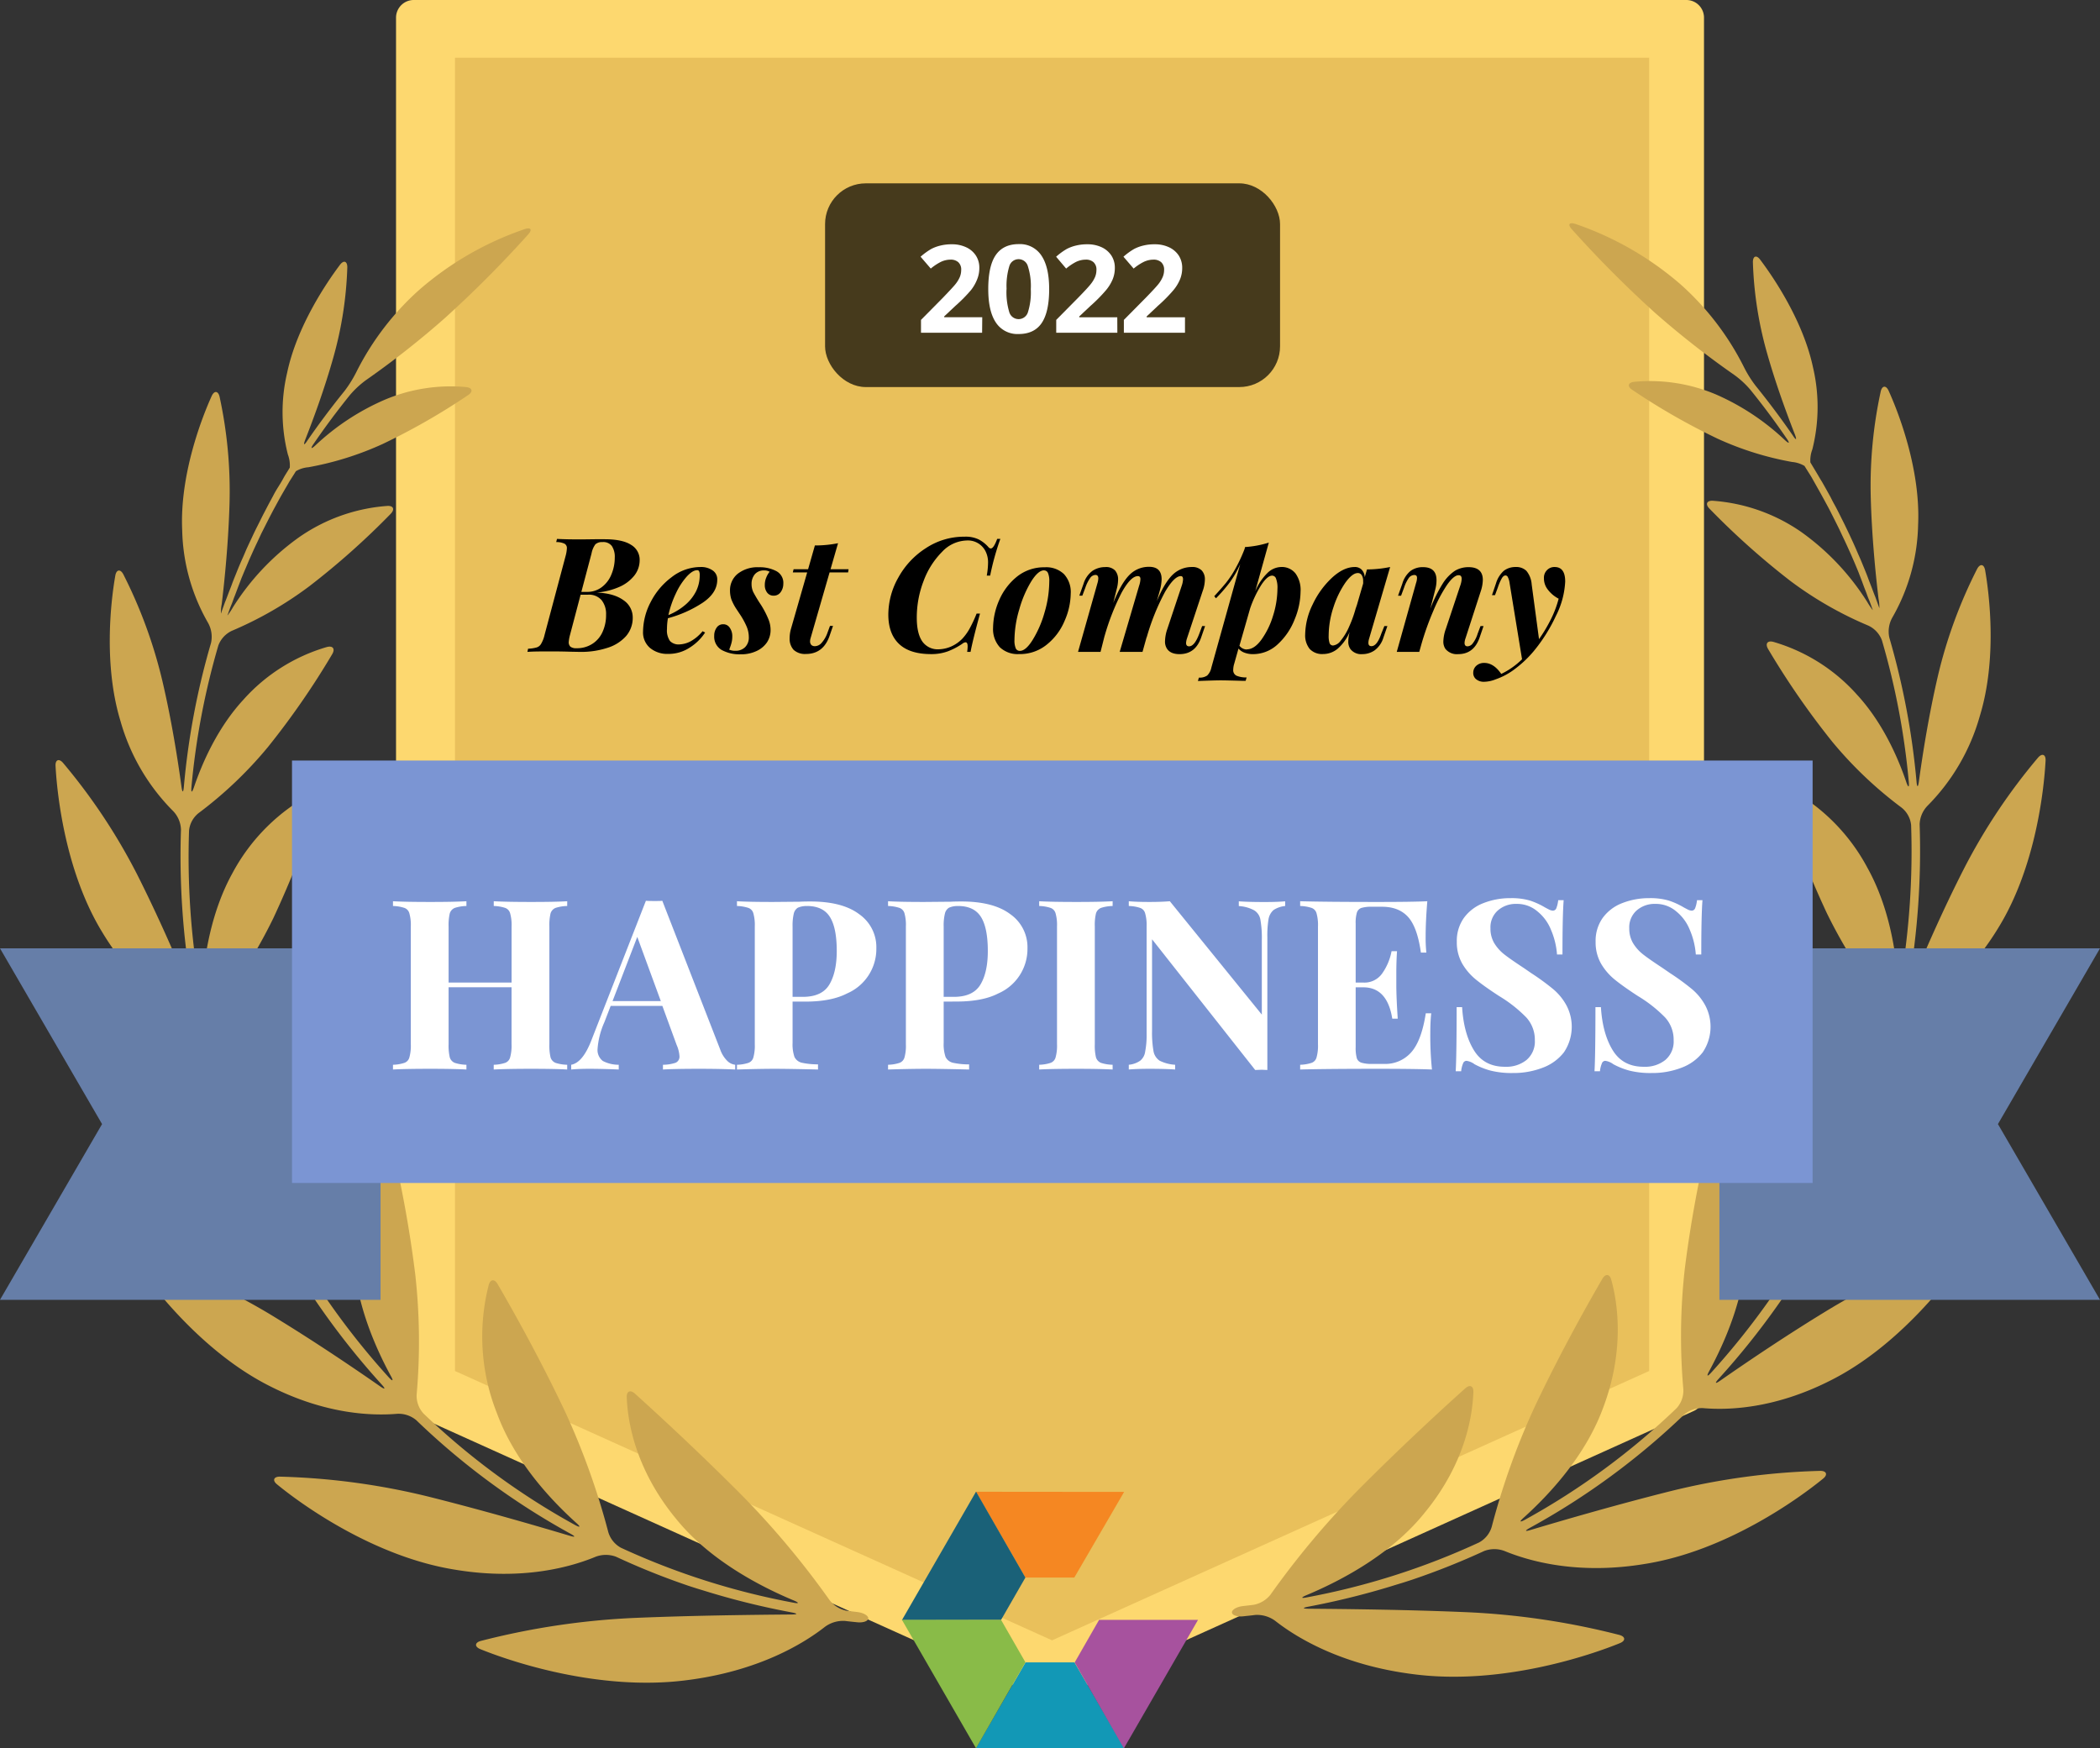
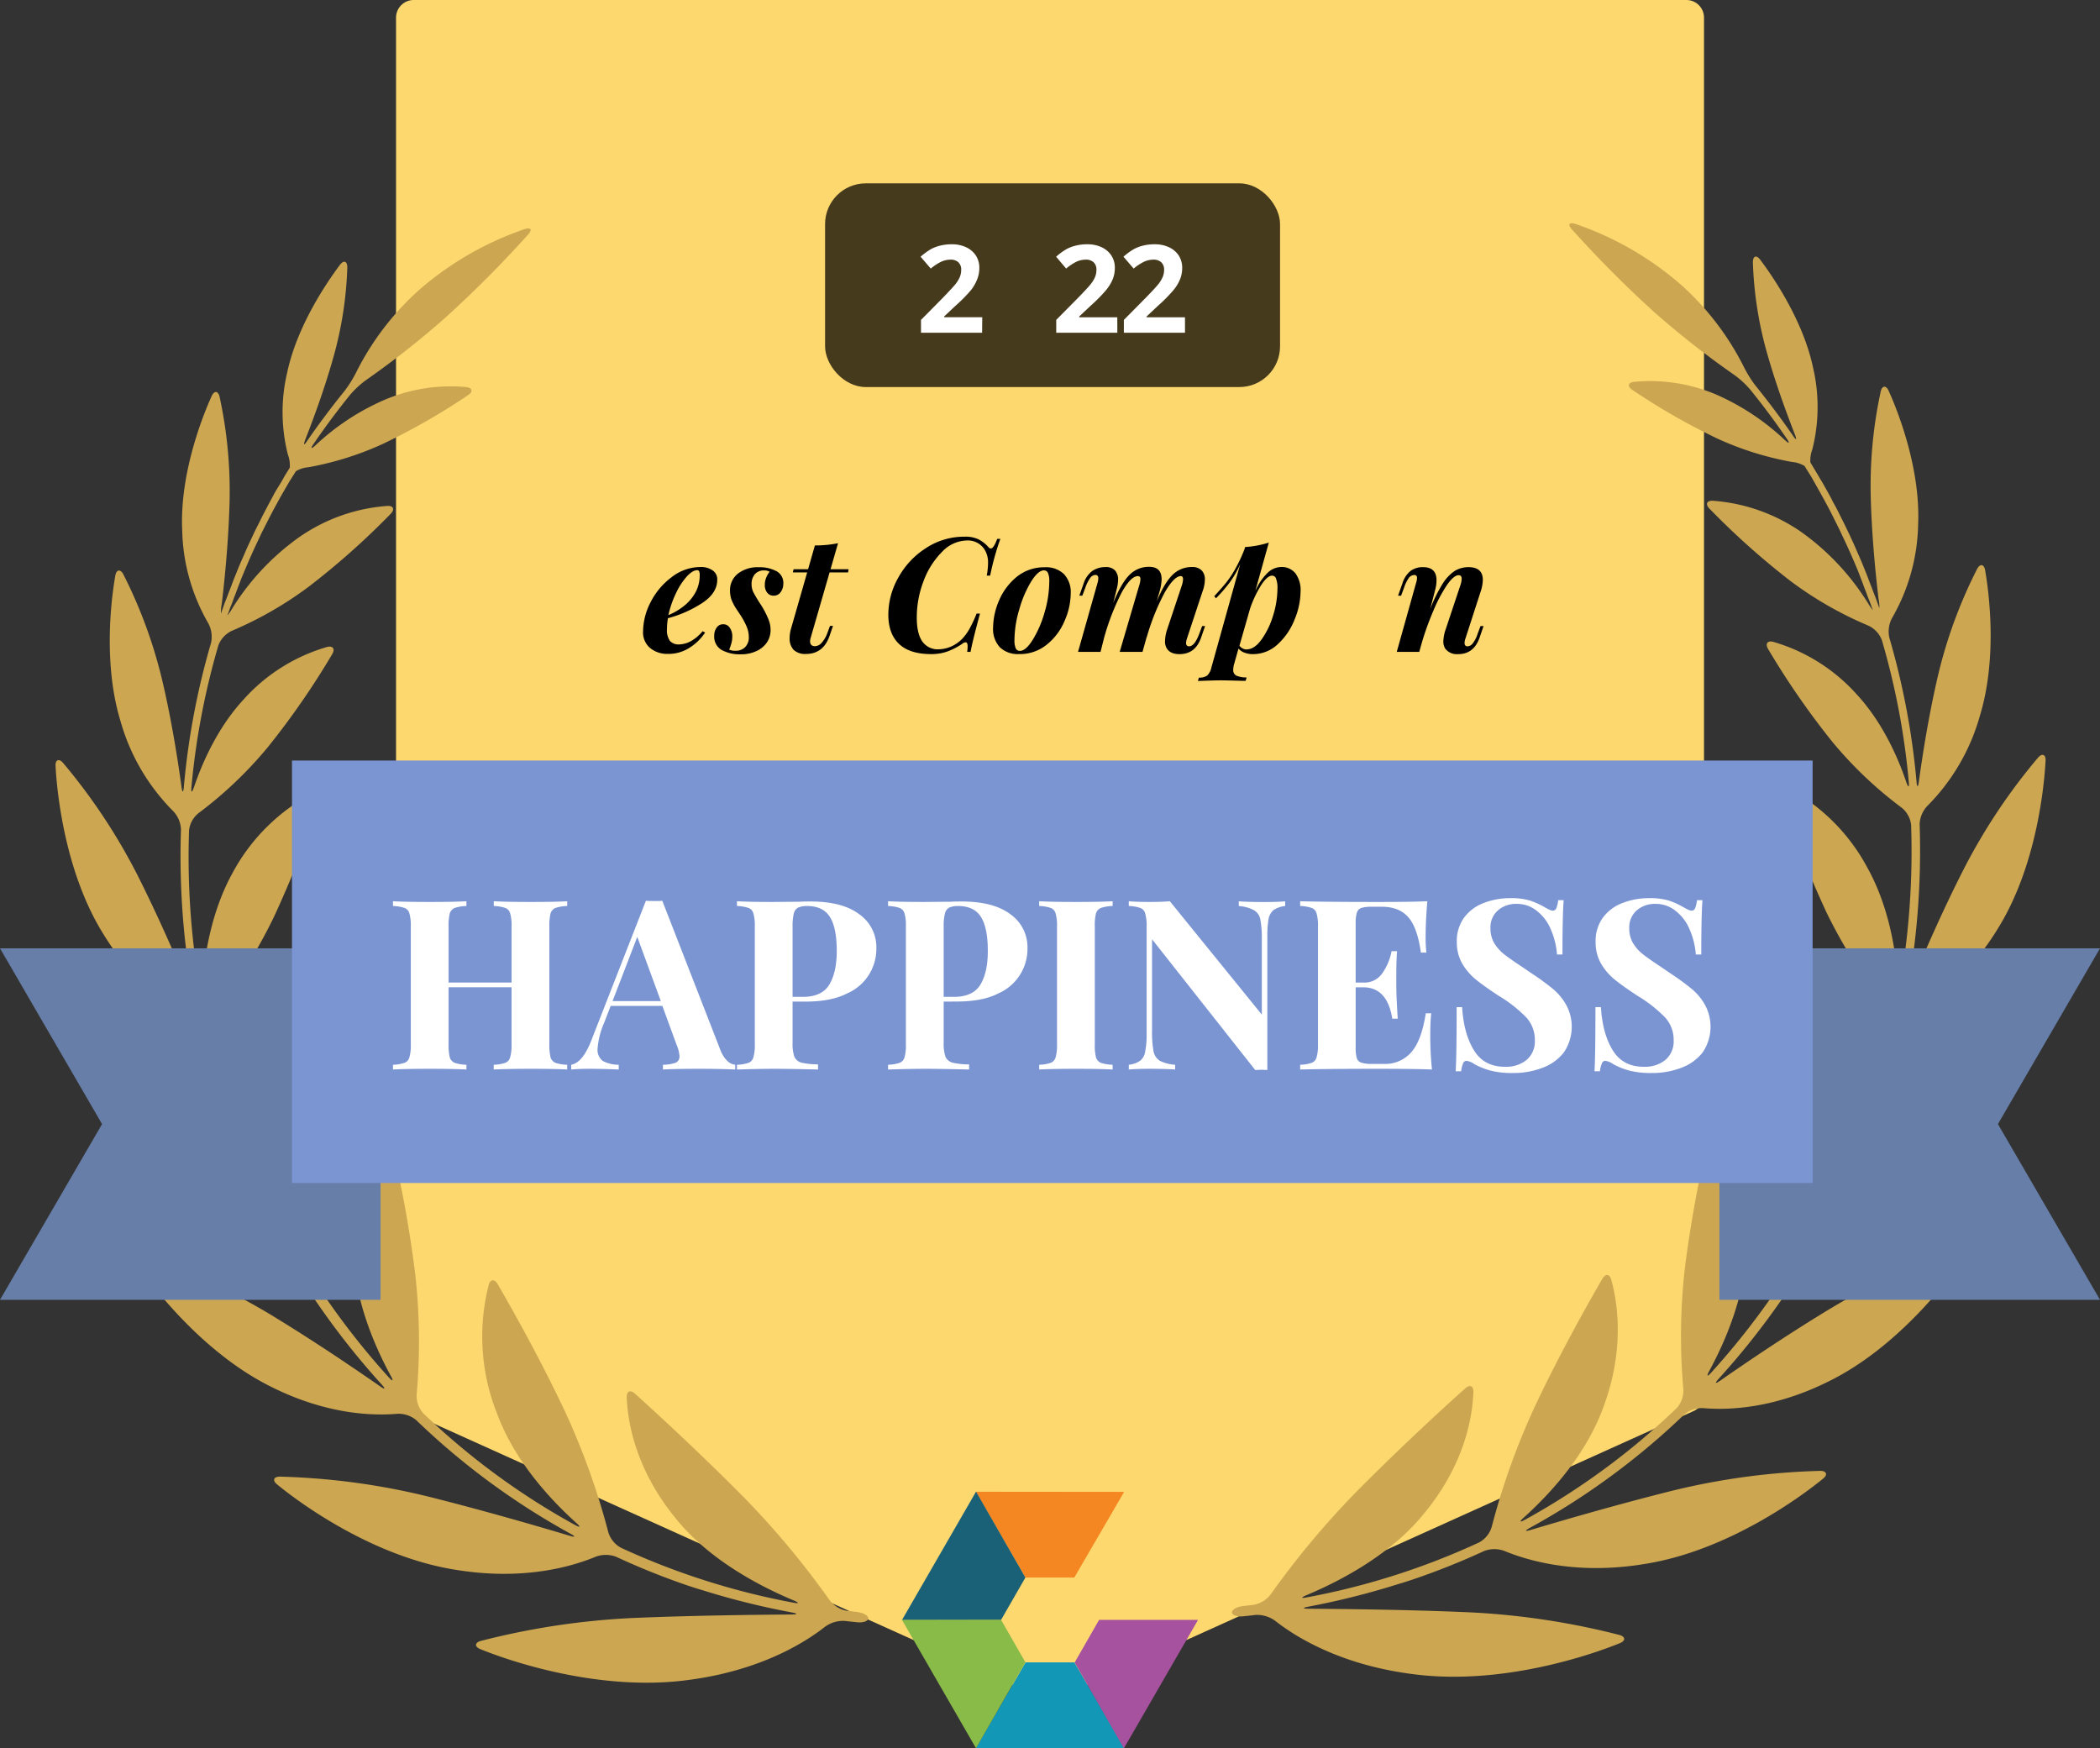
<svg xmlns="http://www.w3.org/2000/svg" id="Layer_1" viewBox="0 0 618.49 514.94">
  <rect x="0" y="0" width="618.49" height="514.94" fill="#333333" stroke="none" />
  <defs>
    <style>.cls-1,.cls-2{fill:#fdd86f;}.cls-2{fill-rule:evenodd;}.cls-3{fill:#e9c05b;}.cls-4{fill:#cca650;}.cls-5{fill:#f58722;}.cls-6{fill:#1a6178;}.cls-7{fill:#1298b6;}.cls-8{fill:#89bb48;}.cls-9{fill:#a7529e;}.cls-10{fill:#667ea8;}.cls-11{fill:#7b95d3;}.cls-12{fill:#fff;}.cls-13{fill:#463a1c;}</style>
  </defs>
  <title>best-company-happiness</title>
  <path class="cls-1" d="M496.62,411,309.24,495.49,121.86,411V5.19H496.62V411Z" transform="translate(0 0)" />
  <path class="cls-2" d="M307.11,500.21a5.08,5.08,0,0,0,4.27,0l187.37-84.6a5.17,5.17,0,0,0,3.11-4.66V5.19A5.19,5.19,0,0,0,496.67,0H121.87a5.21,5.21,0,0,0-5.23,5.19V411a5.19,5.19,0,0,0,3.11,4.66Zm2.13-10.41L127,407.6V10.39h364.4V407.6Z" transform="translate(0 0)" />
-   <path class="cls-3" d="M134,403.79V17H485.71V403.79L309.85,483.12,134,403.79Z" transform="translate(0 0)" />
  <path class="cls-4" d="M244.29,471.23a251.21,251.21,0,0,0-25.35-30.38c-13.68-13.79-26.7-25.66-31.94-30.39-1.36-1.21-2.48-.73-2.41,1.08.23,6.22,2.06,20.65,14.51,35.77,9.53,11.82,24.07,19.64,34.69,24.07,1.67.7,1.56,1-.18.64a214.62,214.62,0,0,1-50.72-16.16,7.78,7.78,0,0,1-3.73-4.59,214.39,214.39,0,0,0-12.78-35.61c-7.92-16.74-16.35-31.49-19.83-37.48-.92-1.56-2.15-1.45-2.62.31a61.2,61.2,0,0,0,2.48,37.88c5.07,13.75,15.42,25.06,23.32,32.17,1.36,1.19,1.19,1.46-.4.59a211.55,211.55,0,0,1-44.62-32.83,7.73,7.73,0,0,1-2-5.56,178.36,178.36,0,0,0-.42-35.49,352.93,352.93,0,0,0-7.22-39.5c-.41-1.76-1.55-2-2.58-.45a60.29,60.29,0,0,0-8.3,34.95c.64,13.53,6.22,26.34,10.88,34.94.89,1.56.63,1.79-.59.45a222.59,222.59,0,0,1-31.82-45.35,7.67,7.67,0,0,1-.15-5.91,168.34,168.34,0,0,0,10.54-33.54A332.26,332.26,0,0,0,98,281.32c.11-1.8-1-2.4-2.35-1.23a59.47,59.47,0,0,0-18.38,30.53c-3.47,13.14-2.12,27.08-.28,36.64.34,1.77,0,1.88-.7.23A232.85,232.85,0,0,1,61.52,304a7.54,7.54,0,0,1,1.39-5.72,150.22,150.22,0,0,0,17.57-27.81,297.55,297.55,0,0,0,13.77-35.16c.54-1.73-.38-2.57-2-1.76a57,57,0,0,0-23.81,23.65c-6.23,11.28-8.32,24.46-8.91,33.67-.12,1.81-.43,1.84-.74,0a229.06,229.06,0,0,1-3.11-46.27,7.54,7.54,0,0,1,2.83-5.14A118.54,118.54,0,0,0,78.93,220a234.36,234.36,0,0,0,18.91-27.33c.92-1.56.22-2.57-1.56-2.11a52.66,52.66,0,0,0-24.63,15.56c-7.42,8.05-12,18.27-14.53,25.75-.59,1.73-.9,1.66-.73-.14a219.14,219.14,0,0,1,7.92-41.63,7.77,7.77,0,0,1,4-4.32,108.57,108.57,0,0,0,22.89-13.19,226.12,226.12,0,0,0,23.87-21.26c1.26-1.31.81-2.43-1-2.32A52,52,0,0,0,88,158.29a73,73,0,0,0-19.44,20.65A18.09,18.09,0,0,1,67,181.26a1.6,1.6,0,0,1,.16-.48c.31-.91.62-1.79,1-2.69s.63-1.75,1-2.63l1-2.66,1-2.62c.38-.88.73-1.77,1.11-2.64l1.1-2.6,1.17-2.62c.39-.86.79-1.72,1.2-2.57l1.22-2.61,1.28-2.54c.44-.85.87-1.72,1.32-2.58s.87-1.68,1.32-2.5l1.4-2.57c.47-.84.94-1.66,1.42-2.49s1-1.69,1.46-2.53l1.56-2.46.42-.68a8.35,8.35,0,0,1,3.67-1.17,91.58,91.58,0,0,0,21.91-6.86,194,194,0,0,0,25.13-14.38c1.56-1,1.28-2.17-.53-2.37a49.84,49.84,0,0,0-24.06,3.75,70.54,70.54,0,0,0-20.34,13.39c-1.32,1.23-1.55,1-.54-.45q5-7.32,10.67-14.34a27.69,27.69,0,0,1,4.72-4.39A260.12,260.12,0,0,0,131,93.7,334.15,334.15,0,0,0,155.6,69c1.21-1.36.76-2.09-.95-1.56a93.07,93.07,0,0,0-31.11,17.87,81.21,81.21,0,0,0-18.66,24.4,35.39,35.39,0,0,1-3.46,5.51q-5.76,7.11-10.89,14.54c-1,1.55-1.26,1.36-.61-.31,2.44-6.23,5.68-15,8.26-24.19a110,110,0,0,0,4.11-26.54c0-1.82-1.06-2.18-2.15-.74-4,5.31-12.68,18.15-15.55,31.72a50.58,50.58,0,0,0,.2,24.18,9.11,9.11,0,0,1,.56,3.84l-.44.73c-.49.81-1,1.56-1.46,2.43s-1,1.72-1.55,2.61-1,1.63-1.4,2.44l-1.43,2.65-1.31,2.51c-.47.89-.9,1.78-1.35,2.68s-.84,1.66-1.25,2.49-.85,1.8-1.27,2.69-.8,1.69-1.18,2.53-.75,1.78-1.17,2.71-.75,1.69-1.11,2.55-.74,1.82-1.11,2.74-.7,1.71-1,2.56-.72,1.84-1.06,2.76-.64,1.72-1,2.58l-1,2.78a1.82,1.82,0,0,1-.17.53,10.5,10.5,0,0,1,.21-2.74c.91-7.54,2-18.66,2.31-30a131,131,0,0,0-2.94-31.1c-.41-1.76-1.56-1.87-2.32-.22-3,6.61-9.44,23.33-8.69,39.53a57.11,57.11,0,0,0,7.63,27.31,8.42,8.42,0,0,1,.86,5.9,219.49,219.49,0,0,0-8,42.36c-.16,1.8-.45,1.8-.7,0-1.09-8-2.91-19.62-5.65-31.27A140.89,140.89,0,0,0,36.3,169.11c-.84-1.55-2-1.41-2.33.38-1.3,7.38-3.57,26.29,1.55,43A60.88,60.88,0,0,0,51,238.89a8.26,8.26,0,0,1,2.3,5.48,231.25,231.25,0,0,0,3.25,47.15c.31,1.79,0,1.87-.67.2-3.54-8.63-9.11-21.54-15.55-34.29a173.62,173.62,0,0,0-21.77-32.75c-1.19-1.37-2.29-.92-2.2.89.44,8.36,2.87,31.1,13.67,48.85,8.9,14.83,19.44,22.11,25.4,25.33A8.2,8.2,0,0,1,59,304.42a233.59,233.59,0,0,0,15.07,44.46c.74,1.65.49,1.8-.61.36-6-7.78-15-19.38-24.88-30.56a185.88,185.88,0,0,0-31.11-28c-1.55-1-2.46-.32-1.93,1.42,2.48,8.4,10.86,31.38,26.85,46.93,13.17,13,26,17.45,32.93,19A8,8,0,0,1,80,361.6a226,226,0,0,0,32.43,46.19c1.21,1.34,1,1.55-.47.53-8.15-5.68-20.22-13.84-32.75-21.42a181.85,181.85,0,0,0-37.89-17.1c-1.72-.53-2.44.45-1.41,1.94,4.9,7.2,19.8,26.65,39.72,36.59C96.2,416.7,109.89,417,117,416.4a8.11,8.11,0,0,1,5.62,1.9A213.5,213.5,0,0,0,168,451.71c1.55.87,1.55,1.13-.25.6-10.39-3.11-25.83-7.57-41.34-11.46a204.83,204.83,0,0,0-44-5.94c-1.82,0-2.24,1.12-.82,2.27,7,5.77,28.41,21.31,52.42,25.13,20,3.33,34.37-.88,41.43-3.81a8.52,8.52,0,0,1,6,0A212.47,212.47,0,0,0,202.6,467c1.71.57,3.11,1,3.11,1s1.41.42,3.11.95a226.76,226.76,0,0,0,24.38,5.95c1.78.35,1.76.59,0,.61-11.74.09-29.2.3-46.08,1a220.73,220.73,0,0,0-45.57,6.8c-1.74.49-1.81,1.68-.14,2.38,8.64,3.53,34.69,12.44,60.44,9.22,21.52-2.63,34.91-10.89,41.18-15.82a9.07,9.07,0,0,1,5.79-1.69c1.21.15,2.42.28,3.64.4,1.8.19,3.26-.36,3.26-1.17s-1.46-1.64-3.25-1.85l-3.11-.37A8.35,8.35,0,0,1,244.29,471.23Z" transform="translate(0 0)" />
  <path class="cls-4" d="M374.18,469.67a252.2,252.2,0,0,1,25.37-30.37c13.68-13.8,26.7-25.66,32-30.39,1.33-1.21,2.45-.73,2.39,1.07-.23,6.22-2,20.66-14.52,35.77-9.52,11.82-24.06,19.64-34.67,24.08-1.68.7-1.56,1,.17.63A213.71,213.71,0,0,0,435.6,454.3a7.73,7.73,0,0,0,3.73-4.58,212.39,212.39,0,0,1,12.78-35.62c7.92-16.73,16.35-31.49,19.83-37.48.92-1.55,2.15-1.44,2.61.31,1.67,6,4.25,20.22-2.47,37.89C467,428.57,456.65,439.87,448.75,447c-1.35,1.2-1.18,1.46.41.59a212.07,212.07,0,0,0,44.62-32.83,7.71,7.71,0,0,0,2-5.55,178.35,178.35,0,0,1,.42-35.49,356,356,0,0,1,7.23-39.41c.42-1.76,1.63-2,2.58-.45a60.11,60.11,0,0,1,8.29,34.94c-.64,13.54-6.22,26.35-10.89,35-.87,1.56-.62,1.79.59.45a222.09,222.09,0,0,0,31.82-45.35,7.62,7.62,0,0,0,.16-5.91,169.89,169.89,0,0,1-10.55-33.54,332.34,332.34,0,0,1-5-39.52c-.11-1.81,1-2.4,2.37-1.23a59.49,59.49,0,0,1,18.38,30.44c3.48,13.14,2.13,27.07.3,36.63-.35,1.78,0,1.89.7.24A232.94,232.94,0,0,0,557,302.39a7.6,7.6,0,0,0-1.4-5.72A149.89,149.89,0,0,1,538,268.86a297.5,297.5,0,0,1-13.76-35.16c-.55-1.73.37-2.57,2-1.76A57,57,0,0,1,550,255.6c6.31,11.32,8.4,24.51,9,33.67.11,1.8.42,1.83.73,0A229.1,229.1,0,0,0,562.86,243a7.56,7.56,0,0,0-2.83-5.15,117.83,117.83,0,0,1-20.37-19.36,235.41,235.41,0,0,1-18.92-27.34c-.91-1.56-.21-2.57,1.56-2.1a52.74,52.74,0,0,1,24.62,15.55c7.43,8.06,12,18.28,14.52,25.76.59,1.72.9,1.66.73-.14a218.45,218.45,0,0,0-7.91-41.64,7.78,7.78,0,0,0-4-4.32,108.08,108.08,0,0,1-23-13.19,226.27,226.27,0,0,1-23.79-21.26c-1.28-1.3-.83-2.42,1-2.32a52.17,52.17,0,0,1,26.1,9.24A73.06,73.06,0,0,1,550,177.39a21.24,21.24,0,0,0,1.56,2.31,1.7,1.7,0,0,0-.16-.48c-.31-.9-.62-1.79-1-2.69s-.64-1.74-1-2.63-.67-1.77-1-2.66l-1-2.61c-.35-.89-.73-1.77-1.09-2.64l-1.12-2.6L544,160.76c-.39-.85-.79-1.71-1.2-2.56s-.81-1.75-1.24-2.62-.83-1.68-1.26-2.53L539,150.47c-.43-.84-.89-1.68-1.34-2.51l-1.4-2.56-1.4-2.49-1.43-2.54-1.55-2.46-.42-.68a8.66,8.66,0,0,0-3.67-1.17,91.27,91.27,0,0,1-21.91-6.85,194.16,194.16,0,0,1-25.14-14.39c-1.55-1-1.27-2.16.53-2.36a49.9,49.9,0,0,1,24.17,3.74,70.75,70.75,0,0,1,20.22,13.4c1.32,1.22,1.55,1,.54-.46q-5-7.32-10.67-14.33a26.8,26.8,0,0,0-4.76-4.39,263.66,263.66,0,0,1-23.32-18.27,336.25,336.25,0,0,1-24.56-24.67c-1.21-1.35-.76-2.08,1-1.56A93.31,93.31,0,0,1,495,83.79a81.46,81.46,0,0,1,18.66,24.4,33.83,33.83,0,0,0,3.47,5.51q5.76,7.13,10.88,14.54c1,1.56,1.26,1.37.61-.31-2.44-6.22-5.67-15-8.26-24.18a110.51,110.51,0,0,1-4.1-26.55c0-1.82,1.06-2.18,2.14-.73,4,5.3,12.69,18.15,15.56,31.71a51.09,51.09,0,0,1-.19,24.18,9,9,0,0,0-.58,3.84l.44.73,1.46,2.43c.51.86,1,1.73,1.56,2.61l1.38,2.45c.48.88,1,1.75,1.43,2.64s.89,1.65,1.32,2.47.91,1.77,1.36,2.68.84,1.66,1.24,2.49l1.29,2.69,1.17,2.53c.4.9.81,1.81,1.19,2.71s.75,1.69,1.11,2.55l1.12,2.73c.35.85.69,1.71,1,2.57s.72,1.84,1.06,2.75.64,1.73,1,2.59l1,2.78.19.53a12.58,12.58,0,0,0-.24-2.74c-.9-7.54-2-18.66-2.3-30a131,131,0,0,1,2.94-31.1c.41-1.76,1.56-1.87,2.32-.22,3,6.61,9.44,23.33,8.69,39.53a57.09,57.09,0,0,1-7.62,27.33,8.38,8.38,0,0,0-.85,5.89,222.08,222.08,0,0,1,8,42.36c.15,1.81.45,1.81.7,0,1.09-8,2.92-19.62,5.64-31.27a140.35,140.35,0,0,1,11.53-31.38c.85-1.56,2-1.42,2.33.37,1.29,7.39,3.56,26.3-1.56,43a60.85,60.85,0,0,1-15.42,26.44,8.26,8.26,0,0,0-2.3,5.47,231.4,231.4,0,0,1-3.25,47.16c-.32,1.78,0,1.86.66.2,3.55-8.63,9.12-21.54,15.63-34.29a173.76,173.76,0,0,1,21.85-32.76c1.19-1.36,2.29-.91,2.2.89-.44,8.37-2.87,31.1-13.67,48.85-8.9,14.84-19.43,22.11-25.4,25.33a8.24,8.24,0,0,0-3.66,4.67,234,234,0,0,1-15.06,44.46c-.75,1.65-.5,1.81.6.36,6-7.78,15-19.38,24.88-30.56a186.26,186.26,0,0,1,31.11-28c1.56-1,2.46-.33,1.93,1.41-2.55,8.34-11,31.37-26.92,46.86-13.18,12.95-26,17.45-32.94,19a8.06,8.06,0,0,0-4.75,3.53,225,225,0,0,1-32.42,46.19c-1.21,1.34-1,1.56.47.53,8.14-5.67,20.21-13.84,32.75-21.41a182.09,182.09,0,0,1,37.88-17.11c1.74-.53,2.44.45,1.43,1.95-4.91,7.2-19.79,26.65-39.73,36.59-16.55,8.37-30.24,8.69-37.33,8.07a8.08,8.08,0,0,0-5.61,1.9A214,214,0,0,1,450.56,450c-1.56.88-1.48,1.14.25.61,10.39-3.11,25.83-7.57,41.33-11.46a205,205,0,0,1,44-5.94c1.8,0,2.23,1.12.82,2.27-7.06,5.77-28.42,21.3-52.44,25.13-20,3.33-34.35-.89-41.43-3.81a8.47,8.47,0,0,0-5.95,0,215.08,215.08,0,0,1-21.2,8.45c-1.71.57-3.11,1-3.11,1s-1.42.42-3.11.95a229,229,0,0,1-24.37,6c-1.79.34-1.77.59,0,.61,11.74.09,29.2.29,46.08,1A220,220,0,0,1,477,481.55c1.74.5,1.82,1.68.14,2.38-8.63,3.53-34.68,12.44-60.42,9.22-21.54-2.62-34.93-10.88-41.2-15.81a9.08,9.08,0,0,0-5.79-1.7c-1.21.16-2.42.28-3.64.41-1.8.18-3.26-.36-3.26-1.17s1.46-1.65,3.26-1.85l3.12-.37A8.25,8.25,0,0,0,374.18,469.67Z" transform="translate(0 0)" />
  <path class="cls-5" d="M287.42,439.36,302,464.62l14.41,0,14.67-25.22Z" transform="translate(0 0)" />
  <path class="cls-6" d="M287.46,439.33l-21.83,37.84,29.19-.05L302,464.63l-14.53-25.3Z" transform="translate(0 0)" />
  <path class="cls-7" d="M287.42,514.85h43.7l-14.67-25.23-14.41,0-14.62,25.26Z" transform="translate(0 0)" />
  <path class="cls-8" d="M287.46,514.88,302,489.58l-7.17-12.49-29.19,0,21.83,37.84Z" transform="translate(0 0)" />
  <path class="cls-9" d="M323.67,477.15l-7.16,12.49L331,514.94l21.84-37.84-29.19,0Z" transform="translate(0 0)" />
  <path class="cls-10" d="M79.05,279.31H0l30.06,51.76L0,382.83H112.08V279.31Z" transform="translate(0 0)" />
  <path class="cls-10" d="M618.49,279.31H506.4V382.83H618.49l-30.06-51.76,30.06-51.76Z" transform="translate(0 0)" />
  <path class="cls-11" d="M533.85,348.42V224H86V348.42H533.85Z" transform="translate(0 0)" />
  <path class="cls-12" d="M167.05,266.84a11.89,11.89,0,0,0-3.43.56,2.54,2.54,0,0,0-1.47,1.61,15.2,15.2,0,0,0-.35,3.85v34.72a15.2,15.2,0,0,0,.35,3.85,2.54,2.54,0,0,0,1.47,1.61,11.89,11.89,0,0,0,3.43.56V315q-3.42-.21-10.64-.21-7.07,0-11,.21v-1.4a11.58,11.58,0,0,0,3.36-.56,2.31,2.31,0,0,0,1.47-1.61,12.64,12.64,0,0,0,.42-3.85v-16.8H132.12v16.8a15.2,15.2,0,0,0,.35,3.85,2.54,2.54,0,0,0,1.47,1.61,11.89,11.89,0,0,0,3.43.56V315q-3.78-.21-10.57-.21-7.48,0-11.06.21v-1.4a11.58,11.58,0,0,0,3.36-.56,2.31,2.31,0,0,0,1.47-1.61,12.64,12.64,0,0,0,.42-3.85V272.86a12.64,12.64,0,0,0-.42-3.85,2.31,2.31,0,0,0-1.47-1.61,11.58,11.58,0,0,0-3.36-.56v-1.4q3.57.21,11.06.21,6.8,0,10.57-.21v1.4a11.89,11.89,0,0,0-3.43.56,2.54,2.54,0,0,0-1.47,1.61,15.2,15.2,0,0,0-.35,3.85v16.52h18.55V272.86a12.64,12.64,0,0,0-.42-3.85,2.31,2.31,0,0,0-1.47-1.61,11.58,11.58,0,0,0-3.36-.56v-1.4q3.93.21,11,.21,7.22,0,10.64-.21Z" transform="translate(0 0)" />
  <path class="cls-12" d="M212.12,309.12a8.75,8.75,0,0,0,2.1,3.36,4,4,0,0,0,2.31,1.12V315q-4.2-.21-10.64-.21-7.14,0-10.64.21v-1.4A11.75,11.75,0,0,0,199,313a1.94,1.94,0,0,0,1.12-1.89,9.68,9.68,0,0,0-.84-3.36l-4.2-11.48H179.85L178,301.07a23.44,23.44,0,0,0-2,7.77,4.07,4.07,0,0,0,1.54,3.64,10,10,0,0,0,4.69,1.12V315c-3.17-.14-6.07-.21-8.68-.21-2.15,0-3.92.07-5.32.21v-1.4q3.44-.63,6-7.35l16-40.95c.51.05,1.33.07,2.45.07s1.91,0,2.38-.07Zm-17.5-14.28-6.93-18.9-7.28,18.9Z" transform="translate(0 0)" />
  <path class="cls-12" d="M233.43,295v12.18a11.4,11.4,0,0,0,.56,4.13,3.21,3.21,0,0,0,2.1,1.68,22.09,22.09,0,0,0,4.83.49V315q-8.61-.21-12.81-.21-3.5,0-8.82.14l-2.24.07v-1.4a11.58,11.58,0,0,0,3.36-.56,2.31,2.31,0,0,0,1.47-1.61,12.64,12.64,0,0,0,.42-3.85V272.86a12.64,12.64,0,0,0-.42-3.85,2.31,2.31,0,0,0-1.47-1.61,11.58,11.58,0,0,0-3.36-.56v-1.4q3.57.21,10.64.21l7.77-.07c.94-.05,2-.07,3.22-.07q9.45,0,14.42,3.78a11.82,11.82,0,0,1,5,10,14.27,14.27,0,0,1-8.61,13.3Q244.84,295,237.14,295Zm4.34-28.14a6.1,6.1,0,0,0-2.8.49,2.79,2.79,0,0,0-1.19,1.75,15.33,15.33,0,0,0-.35,3.78v20.72h3c3.78,0,6.4-1.21,7.84-3.64s2.17-5.72,2.17-9.87q0-6.79-2-10T237.77,266.84Z" transform="translate(0 0)" />
  <path class="cls-12" d="M277.93,295v12.18a11.4,11.4,0,0,0,.56,4.13A3.23,3.23,0,0,0,280.6,313a21.9,21.9,0,0,0,4.82.49V315c-5.74-.14-10-.21-12.81-.21q-3.5,0-8.81.14l-2.25.07v-1.4a11.66,11.66,0,0,0,3.37-.56,2.36,2.36,0,0,0,1.47-1.61,12.71,12.71,0,0,0,.41-3.85V272.86a12.71,12.71,0,0,0-.41-3.85,2.36,2.36,0,0,0-1.47-1.61,11.66,11.66,0,0,0-3.37-.56v-1.4q3.57.21,10.65.21l7.76-.07c.94-.05,2-.07,3.22-.07q9.45,0,14.43,3.78a11.85,11.85,0,0,1,5,10A14.3,14.3,0,0,1,294,292.6q-4.6,2.38-12.32,2.38Zm4.34-28.14a6.05,6.05,0,0,0-2.79.49,2.76,2.76,0,0,0-1.19,1.75,14.76,14.76,0,0,0-.36,3.78v20.72h3q5.67,0,7.84-3.64t2.16-9.87q0-6.79-2-10T282.27,266.84Z" transform="translate(0 0)" />
  <path class="cls-12" d="M327.69,266.84a11.83,11.83,0,0,0-3.43.56,2.54,2.54,0,0,0-1.47,1.61,14.74,14.74,0,0,0-.35,3.85v34.72a14.74,14.74,0,0,0,.35,3.85,2.54,2.54,0,0,0,1.47,1.61,11.83,11.83,0,0,0,3.43.56V315c-2.52-.14-6.05-.21-10.57-.21-5,0-8.68.07-11.06.21v-1.4a11.58,11.58,0,0,0,3.36-.56,2.36,2.36,0,0,0,1.47-1.61,12.64,12.64,0,0,0,.42-3.85V272.86a12.64,12.64,0,0,0-.42-3.85,2.36,2.36,0,0,0-1.47-1.61,11.58,11.58,0,0,0-3.36-.56v-1.4c2.38.14,6.06.21,11.06.21,4.52,0,8.05-.07,10.57-.21Z" transform="translate(0 0)" />
  <path class="cls-12" d="M378.51,266.84a7.58,7.58,0,0,0-3.43,1.19,4.61,4.61,0,0,0-1.47,2.66,30.12,30.12,0,0,0-.35,5.39v39.06l-1.68-.07-1.9.07-30.38-38.5v26.88a31.72,31.72,0,0,0,.43,6.09,4.26,4.26,0,0,0,1.82,2.8,11.72,11.72,0,0,0,4.55,1.19V315c-1.83-.14-4.34-.21-7.56-.21q-3.85,0-6.09.21v-1.4a7.08,7.08,0,0,0,3.35-1.19,4.12,4.12,0,0,0,1.47-2.66,25.6,25.6,0,0,0,.43-5.39v-31.5a12.57,12.57,0,0,0-.43-3.85,2.31,2.31,0,0,0-1.47-1.61,11.5,11.5,0,0,0-3.35-.56v-1.4q2.24.21,6.09.21c2.33,0,4.34-.07,6-.21l27.09,33.39V276.92a30.9,30.9,0,0,0-.41-6,4,4,0,0,0-1.83-2.8,10.79,10.79,0,0,0-4.54-1.26v-1.4c1.81.14,4.34.21,7.56.21q3.91,0,6.09-.21Z" transform="translate(0 0)" />
  <path class="cls-12" d="M421.25,304.36a96.44,96.44,0,0,0,.49,10.64q-4.75-.21-16-.21-15.25,0-22.82.21v-1.4a11.58,11.58,0,0,0,3.36-.56,2.31,2.31,0,0,0,1.47-1.61,12.64,12.64,0,0,0,.42-3.85V272.86a12.64,12.64,0,0,0-.42-3.85,2.31,2.31,0,0,0-1.47-1.61,11.58,11.58,0,0,0-3.36-.56v-1.4q7.56.21,22.82.21,10.29,0,14.63-.21c-.32,3.87-.49,7.33-.49,10.36a41,41,0,0,0,.21,4.76h-1.61q-1.05-7.49-3.78-10.5c-1.82-2-4.38-3-7.7-3H404.1a10.37,10.37,0,0,0-3.15.35,2.12,2.12,0,0,0-1.33,1.4,10.63,10.63,0,0,0-.35,3.22v17.36h2.24a6.36,6.36,0,0,0,5.6-2.73,16.64,16.64,0,0,0,2.73-6.51h1.61q-.21,2.94-.21,6.58v3.36q0,3.57.42,9.94h-1.61q-1.47-9.24-8.54-9.24h-2.24v17.64a11.4,11.4,0,0,0,.35,3.29A2.12,2.12,0,0,0,401,313a10.37,10.37,0,0,0,3.15.35h3.43a10.17,10.17,0,0,0,8-3.36q3.09-3.43,4.34-11.55h1.61Q421.25,300.79,421.25,304.36Z" transform="translate(0 0)" />
  <path class="cls-12" d="M444.76,264.53a19.44,19.44,0,0,1,5.81.7,22.08,22.08,0,0,1,4.41,2c.51.28.95.51,1.33.7a2.65,2.65,0,0,0,1.05.28,1.08,1.08,0,0,0,1-.7,9,9,0,0,0,.56-2.38h1.61q-.36,4.69-.35,16h-1.61a22.48,22.48,0,0,0-1.75-7.21,13.34,13.34,0,0,0-4.06-5.53,9.18,9.18,0,0,0-6.09-2.17,8,8,0,0,0-5.6,2,6.62,6.62,0,0,0-2.1,5.18,8.4,8.4,0,0,0,1.05,4.27,12.39,12.39,0,0,0,2.94,3.36c1.26,1,3.19,2.33,5.81,4.06l2.24,1.54a70.17,70.17,0,0,1,6.51,4.76,16.54,16.54,0,0,1,3.85,4.76,13.46,13.46,0,0,1-.77,13.79,14.14,14.14,0,0,1-6.3,4.55,23.71,23.71,0,0,1-8.75,1.54,25.23,25.23,0,0,1-6.51-.7,21.68,21.68,0,0,1-4.76-1.89,5.11,5.11,0,0,0-2.38-1,1.09,1.09,0,0,0-1,.77,7.7,7.7,0,0,0-.56,2.31h-1.61q.27-4.41.28-18.9h1.61q.48,7.85,3.5,12.74t9.24,4.83a9.47,9.47,0,0,0,6.23-2,7.12,7.12,0,0,0,2.45-5.81,9.71,9.71,0,0,0-2.52-6.72,39.81,39.81,0,0,0-8-6.3q-4.2-2.73-6.72-4.76a17.36,17.36,0,0,1-4.13-4.76,12.62,12.62,0,0,1-1.61-6.44,11.64,11.64,0,0,1,2.1-7.07,12.69,12.69,0,0,1,5.74-4.34A21.35,21.35,0,0,1,444.76,264.53Z" transform="translate(0 0)" />
  <path class="cls-12" d="M485.64,264.53a19.44,19.44,0,0,1,5.81.7,22.08,22.08,0,0,1,4.41,2c.51.28.95.51,1.33.7a2.65,2.65,0,0,0,1.05.28,1.08,1.08,0,0,0,1-.7,9,9,0,0,0,.56-2.38h1.61q-.36,4.69-.35,16h-1.61a22.48,22.48,0,0,0-1.75-7.21,13.34,13.34,0,0,0-4.06-5.53,9.18,9.18,0,0,0-6.09-2.17,8,8,0,0,0-5.6,2,6.62,6.62,0,0,0-2.1,5.18,8.4,8.4,0,0,0,1.05,4.27,12.39,12.39,0,0,0,2.94,3.36c1.26,1,3.19,2.33,5.81,4.06l2.24,1.54a70.17,70.17,0,0,1,6.51,4.76,16.54,16.54,0,0,1,3.85,4.76,13.46,13.46,0,0,1-.77,13.79,14.14,14.14,0,0,1-6.3,4.55,23.71,23.71,0,0,1-8.75,1.54,25.23,25.23,0,0,1-6.51-.7,21.68,21.68,0,0,1-4.76-1.89,5.11,5.11,0,0,0-2.38-1,1.09,1.09,0,0,0-1,.77,7.7,7.7,0,0,0-.56,2.31h-1.61q.27-4.41.28-18.9h1.61q.48,7.85,3.5,12.74t9.24,4.83a9.47,9.47,0,0,0,6.23-2,7.12,7.12,0,0,0,2.45-5.81,9.71,9.71,0,0,0-2.52-6.72,39.81,39.81,0,0,0-8-6.3q-4.2-2.73-6.72-4.76a17.36,17.36,0,0,1-4.13-4.76,12.62,12.62,0,0,1-1.61-6.44,11.64,11.64,0,0,1,2.1-7.07,12.69,12.69,0,0,1,5.74-4.34A21.35,21.35,0,0,1,485.64,264.53Z" transform="translate(0 0)" />
-   <path d="M175.77,174.52c3.42.15,6,.91,7.85,2.25a6.1,6.1,0,0,1,2.73,5.08,8.2,8.2,0,0,1-2,5.54,12.15,12.15,0,0,1-5.5,3.43,24.74,24.74,0,0,1-8,1.18l-2.72-.05c-1.95-.06-3.78-.09-5.5-.09-3.17,0-5.59,0-7.29.14l.19-.94a10.11,10.11,0,0,0,2.54-.38,2.28,2.28,0,0,0,1.31-1.08,9.1,9.1,0,0,0,1-2.58l6.21-23.31a10.33,10.33,0,0,0,.37-2.26,1.43,1.43,0,0,0-.7-1.32,5.34,5.34,0,0,0-2.45-.47l.24-.94q2.49.15,7.14.15l4-.05c.66,0,1.61,0,2.86,0q5.27,0,7.81,1.65a5.07,5.07,0,0,1,2.53,4.56,7.26,7.26,0,0,1-1.59,4.51,11.49,11.49,0,0,1-4.42,3.33A20.93,20.93,0,0,1,175.77,174.52Zm1.65-14.86a2.83,2.83,0,0,0-2.07.66,6.54,6.54,0,0,0-1.13,2.68l-3,11.33h1.65a7,7,0,0,0,4.37-1.41,8.67,8.67,0,0,0,2.82-3.71,12.73,12.73,0,0,0,1-5,5.75,5.75,0,0,0-.85-3.38A3.12,3.12,0,0,0,177.42,159.66Zm-7.66,31.26a8.32,8.32,0,0,0,4.74-1.32,8,8,0,0,0,3-3.57,11.91,11.91,0,0,0,1-5,6.49,6.49,0,0,0-1.32-4.27,4.89,4.89,0,0,0-4.09-1.6H171L167.88,187a11.14,11.14,0,0,0-.38,2.11,1.75,1.75,0,0,0,.52,1.37A2.77,2.77,0,0,0,169.76,190.92Z" transform="translate(0 0)" />
  <path d="M211.24,170.76c0,2.6-1.45,4.87-4.37,6.81a34.86,34.86,0,0,1-10.15,4.51,18.21,18.21,0,0,0-.28,3.2,5.42,5.42,0,0,0,.89,3.52,3.51,3.51,0,0,0,2.73,1,7.75,7.75,0,0,0,3.29-.89,12.2,12.2,0,0,0,3.57-3l.75.38a14.73,14.73,0,0,1-4.56,4.46,11.31,11.31,0,0,1-6.34,1.84,7.93,7.93,0,0,1-5.31-1.74,6,6,0,0,1-2.07-4.89,19.19,19.19,0,0,1,2.25-8.65A21,21,0,0,1,197.8,170a13.85,13.85,0,0,1,8.55-3,5.88,5.88,0,0,1,3.53,1A3.11,3.11,0,0,1,211.24,170.76Zm-5.92-2.82c-.91,0-1.94.64-3.1,1.92a20.47,20.47,0,0,0-3.2,5,29,29,0,0,0-2.16,6.3A18.41,18.41,0,0,0,202,178a13,13,0,0,0,3-3.85,10.59,10.59,0,0,0,1.08-4.7,2.68,2.68,0,0,0-.19-1.23A.61.61,0,0,0,205.32,167.94Z" transform="translate(0 0)" />
  <path d="M214.76,191.34a4.34,4.34,0,0,0,1.83.33,3.88,3.88,0,0,0,2.87-1.08,4,4,0,0,0,1.08-3,8.08,8.08,0,0,0-.66-3.1,22.44,22.44,0,0,0-2-3.62l-1.12-1.69a14.81,14.81,0,0,1-1.37-2.68A8.5,8.5,0,0,1,215,174a6.23,6.23,0,0,1,2.26-5,9.46,9.46,0,0,1,6.29-1.93,10.35,10.35,0,0,1,5.08,1.13,3.89,3.89,0,0,1,2.07,3.76,4.11,4.11,0,0,1-.75,2.4,2.45,2.45,0,0,1-2.12,1.08,2.29,2.29,0,0,1-1.88-.89,3.54,3.54,0,0,1-.7-2.26,5.47,5.47,0,0,1,.42-2.16,6.36,6.36,0,0,1,1-1.74,3.09,3.09,0,0,0-1.64-.38,3.45,3.45,0,0,0-2.68,1.08,4.35,4.35,0,0,0-1,2.92,5.56,5.56,0,0,0,.47,2.3c.35.69.91,1.66,1.69,2.92l.66,1a27.14,27.14,0,0,1,2.12,4.09,8.34,8.34,0,0,1,.66,3.2,6.54,6.54,0,0,1-1.09,3.71,7.44,7.44,0,0,1-3.1,2.54,10.63,10.63,0,0,1-4.65.94,11,11,0,0,1-5.55-1.27,4.51,4.51,0,0,1-2.21-4.18,4,4,0,0,1,.71-2.4,2.24,2.24,0,0,1,1.93-1,2.21,2.21,0,0,1,1.92,1,4.27,4.27,0,0,1,.76,2.63,6.91,6.91,0,0,1-.24,1.88C215.3,189.9,215.07,190.56,214.76,191.34Z" transform="translate(0 0)" />
  <path d="M238.72,188a3.34,3.34,0,0,0-.14.94A1.5,1.5,0,0,0,239,190a1.55,1.55,0,0,0,1,.32,2.7,2.7,0,0,0,2-1,8.87,8.87,0,0,0,1.74-3.06l.71-1.92h.89l-.94,2.72q-1.83,5.55-7.05,5.55a4.94,4.94,0,0,1-3.62-1.22,4.87,4.87,0,0,1-1.17-3.43,10.27,10.27,0,0,1,.42-2.83l4.75-16.54h-4.23l.23-.94H238l2-7a34.38,34.38,0,0,0,6.82-.66l-2.21,7.66h5.31l-.14.94h-5.45Z" transform="translate(0 0)" />
  <path d="M294.62,158.72a76.5,76.5,0,0,0-3,10.81h-1a22.27,22.27,0,0,0,.38-3.71,7.2,7.2,0,0,0-.8-3.57,5.8,5.8,0,0,0-5.55-3.06,10.32,10.32,0,0,0-7.19,3.34,23.92,23.92,0,0,0-5.45,8.6,29.85,29.85,0,0,0-2,10.81q0,4.65,1.64,7a5.52,5.52,0,0,0,4.7,2.3,9.79,9.79,0,0,0,3.72-.8,10.55,10.55,0,0,0,3.33-2.3,15,15,0,0,0,2.12-2.92,39.31,39.31,0,0,0,2.11-4.51h1q-2.21,8.13-2.78,11.28h-1a12.5,12.5,0,0,0,.14-1.6c0-.81-.2-1.22-.61-1.22a1.73,1.73,0,0,0-.94.42,20.38,20.38,0,0,1-4.32,2.26,14.09,14.09,0,0,1-4.89.8q-6.3,0-9.45-3c-2.1-2-3.15-4.89-3.15-8.65a22.22,22.22,0,0,1,2.92-10.85,24,24,0,0,1,8.13-8.7,20.38,20.38,0,0,1,11.42-3.38,8.79,8.79,0,0,1,4.13.8,10,10,0,0,1,2.87,2.25,1,1,0,0,0,.71.42c.56,0,1.19-.94,1.88-2.82Z" transform="translate(0 0)" />
  <path d="M292.48,184.9a20.83,20.83,0,0,1,1.74-8,18.13,18.13,0,0,1,5.22-7,12.73,12.73,0,0,1,8.27-2.82,7.54,7.54,0,0,1,5.64,2,7.77,7.77,0,0,1,2,5.74,20.48,20.48,0,0,1-1.79,8,17.59,17.59,0,0,1-5.22,7,12.5,12.5,0,0,1-8.22,2.82,7.6,7.6,0,0,1-5.64-2A7.9,7.9,0,0,1,292.48,184.9Zm15-16.92c-1.16,0-2.43,1.12-3.81,3.34a32.93,32.93,0,0,0-3.48,8.18,32.37,32.37,0,0,0-1.41,9,5.88,5.88,0,0,0,.38,2.45,1.27,1.27,0,0,0,1.22.75q1.74,0,3.76-3.24a31.64,31.64,0,0,0,3.48-8,32.82,32.82,0,0,0,1.41-9.17,5.9,5.9,0,0,0-.38-2.53A1.23,1.23,0,0,0,307.48,168Z" transform="translate(0 0)" />
  <path d="M354.92,184.39l-1.18,3.43c-1.13,3.22-3.24,4.84-6.35,4.84-1.81,0-3.07-.57-3.75-1.69a3.83,3.83,0,0,1-.52-2.12,11.94,11.94,0,0,1,.7-3.67l4.23-12.69a7,7,0,0,0,.38-1.87c0-.63-.22-.94-.66-.94-1.28,0-2.84,1.55-4.65,4.65a67.18,67.18,0,0,0-5.41,13.44v-.14L336.49,192h-6.72l5.73-19.51a7,7,0,0,0,.38-1.92c0-.6-.25-.89-.75-.89-1.41,0-3,1.62-4.8,4.88a70,70,0,0,0-5,12.74v-.05L324.13,192H317.5l5.74-20.3a5.27,5.27,0,0,0,.23-1.37c0-.65-.28-1-.84-1a2,2,0,0,0-1.55.89,11.31,11.31,0,0,0-1.41,2.82l-.9,2.4h-.89l1.27-3.58a7.37,7.37,0,0,1,2.58-3.71,6.65,6.65,0,0,1,3.76-1.13,3.68,3.68,0,0,1,2.92,1,4,4,0,0,1,.89,2.72,11.2,11.2,0,0,1-.42,2.82l-1,4q2.31-5.73,4.7-8.17a8,8,0,0,1,5.83-2.45c2.48,0,3.71,1.22,3.71,3.67a13.74,13.74,0,0,1-.56,3.43l-.85,3q2.35-5.6,4.75-7.85A8,8,0,0,1,351,167a3.86,3.86,0,0,1,2.92,1,3.76,3.76,0,0,1,.94,2.68,10.45,10.45,0,0,1-.66,3.43L349.6,188a5.16,5.16,0,0,0-.28,1.36c0,.66.3,1,.89,1,1.07,0,2.06-1.23,3-3.71l.84-2.25Z" transform="translate(0 0)" />
  <path d="M377.21,167a5.15,5.15,0,0,1,4.33,1.88,8.31,8.31,0,0,1,1.5,5.36,21.94,21.94,0,0,1-1.74,8.18,19.56,19.56,0,0,1-4.88,7.24,10.63,10.63,0,0,1-7.43,3,6.91,6.91,0,0,1-2.44-.42,4.13,4.13,0,0,1-1.79-1.23l-1.27,4.51a6.29,6.29,0,0,0-.28,1.7,1.8,1.8,0,0,0,.94,1.78,7.19,7.19,0,0,0,3,.52l-.28,1-1.08,0q-4.8-.14-6.35-.14t-6.63.19l.29-1a3.87,3.87,0,0,0,2.44-.61,4.5,4.5,0,0,0,1.22-2.3l8.51-30.51a30.33,30.33,0,0,1-3,5.27,45.5,45.5,0,0,1-4.14,4.79l-.51-.61q2.07-2.25,3.43-3.9a30.83,30.83,0,0,0,2.73-4.09,44.4,44.4,0,0,0,2.77-5.92l.14-.57a29.39,29.39,0,0,0,7-1.31l-4,14.33a16.48,16.48,0,0,1,3.57-5.35A5.94,5.94,0,0,1,377.21,167Zm-10,24.25q2.2,0,4.27-2.81a23.87,23.87,0,0,0,3.43-7,27,27,0,0,0,1.32-8,7.6,7.6,0,0,0-.42-3.05,1.22,1.22,0,0,0-1.13-.85c-.94,0-2,.91-3.2,2.73a33.08,33.08,0,0,0-3.29,6.91l-3.15,11A2.73,2.73,0,0,0,367.16,191.29Z" transform="translate(0 0)" />
-   <path d="M407.72,184.39h.89l-1.18,3.43a7.26,7.26,0,0,1-2.63,3.76,6.35,6.35,0,0,1-3.57,1.08,4,4,0,0,1-3.48-1.46,3.73,3.73,0,0,1-.65-2.35,10.72,10.72,0,0,1,.42-2.77,13.56,13.56,0,0,1-3.57,5,6.69,6.69,0,0,1-4.28,1.55,5,5,0,0,1-3.95-1.51,6.38,6.38,0,0,1-1.32-4.27,20.68,20.68,0,0,1,2.21-8.84,25.56,25.56,0,0,1,5.69-7.85Q395.73,167,399,167a2.72,2.72,0,0,1,2,.75,3.4,3.4,0,0,1,.94,2.26l.66-2.3a34.35,34.35,0,0,0,6.82-.71l-6.16,21a4.75,4.75,0,0,0-.24,1.31c0,.69.3,1,.9,1,1.09,0,2.06-1.23,2.91-3.71Zm-6.25-12.51a4.08,4.08,0,0,0,0-.7,3.18,3.18,0,0,0-.42-1.79,1.29,1.29,0,0,0-1.17-.61q-1.6,0-3.67,2.87a27.84,27.84,0,0,0-3.48,7.19,26.92,26.92,0,0,0-1.41,8.37,6.49,6.49,0,0,0,.28,2.25,1.1,1.1,0,0,0,1,.66,3.26,3.26,0,0,0,2.25-1.41,16.92,16.92,0,0,0,2.49-4.14,35.47,35.47,0,0,0,2.21-6.44l-.23,1.13Z" transform="translate(0 0)" />
  <path d="M436.93,184.39l-1.17,3.43c-1.13,3.22-3.23,4.84-6.3,4.84a4.34,4.34,0,0,1-3.76-1.55,3.83,3.83,0,0,1-.61-2.21,12.07,12.07,0,0,1,.75-3.72l4.23-12.69a6.77,6.77,0,0,0,.42-2c0-.72-.29-1.08-.89-1.08q-1.41,0-3.43,2.87a44.27,44.27,0,0,0-4,7.57,82.85,82.85,0,0,0-3.52,9.82L418,192h-6.63l5.69-20.3a4.82,4.82,0,0,0,.28-1.51c0-.56-.27-.84-.8-.84a2.07,2.07,0,0,0-1.6.84,11.08,11.08,0,0,0-1.41,2.87l-.89,2.4h-.89l1.27-3.58a7.55,7.55,0,0,1,2.39-3.71,6,6,0,0,1,3.67-1.13c2.7,0,4,1.29,4,3.86a10.58,10.58,0,0,1-.37,2.72l-1.46,5.69a43.44,43.44,0,0,1,3.66-7.43,12.52,12.52,0,0,1,3.58-3.76,7.81,7.81,0,0,1,4-1.08c2.82,0,4.23,1.26,4.23,3.76a11.26,11.26,0,0,1-.61,3.34L431.62,188a4.42,4.42,0,0,0-.28,1.36c0,.66.3,1,.89,1a2,2,0,0,0,1.46-.79,8.83,8.83,0,0,0,1.5-2.92l.85-2.25Z" transform="translate(0 0)" />
-   <path d="M457.87,167q3.11,0,3.11,4.28a24.84,24.84,0,0,1-2.73,10.11,48,48,0,0,1-6.53,10.38,32.74,32.74,0,0,1-5.32,5.08,20.46,20.46,0,0,1-5.92,3.24,9.64,9.64,0,0,1-3.33.71,3.55,3.55,0,0,1-2.35-.71,2.31,2.31,0,0,1-.9-1.93,2.74,2.74,0,0,1,.94-2.11,3.36,3.36,0,0,1,2.31-.8c1.84,0,3.52,1.08,5,3.24a23,23,0,0,0,6.12-4.32l-3.67-22.47a5.4,5.4,0,0,0-.52-1.74.75.75,0,0,0-.7-.47c-.35,0-.68.24-1,.71a15.07,15.07,0,0,0-1.22,2.77l-.85,2.31h-.89l1.17-3.44a8,8,0,0,1,2.35-3.76A5.63,5.63,0,0,1,446.4,167a4.26,4.26,0,0,1,3.15,1.13,7.05,7.05,0,0,1,1.56,4l2.16,16.12a45.1,45.1,0,0,0,3.57-6,30.73,30.73,0,0,0,2.21-5.92,9.47,9.47,0,0,1-3.15-2.63,5.3,5.3,0,0,1-1.18-3.43,3.12,3.12,0,0,1,.85-2.3A3,3,0,0,1,457.87,167Z" transform="translate(0 0)" />
  <rect class="cls-13" x="243" y="54" width="134" height="60" rx="12" />
  <path class="cls-12" d="M289.25,98h-18V94.22l6.45-6.52c1.91-2,3.15-3.31,3.74-4.06a9.13,9.13,0,0,0,1.27-2.11,5.51,5.51,0,0,0,.38-2,2.9,2.9,0,0,0-.86-2.31,3.29,3.29,0,0,0-2.27-.75,6.66,6.66,0,0,0-2.9.68,15.49,15.49,0,0,0-2.93,1.95l-3-3.49a19.81,19.81,0,0,1,3.15-2.29,11.67,11.67,0,0,1,2.73-1,13.38,13.38,0,0,1,3.3-.37,9.69,9.69,0,0,1,4.25.88,6.8,6.8,0,0,1,2.87,2.46,6.54,6.54,0,0,1,1,3.62,8.82,8.82,0,0,1-.63,3.34A12.53,12.53,0,0,1,286,85.41a45,45,0,0,1-4.6,4.66l-3.31,3.11v.25h11.2Z" transform="translate(0 0)" />
-   <path class="cls-12" d="M309,85.15q0,6.73-2.21,10c-1.46,2.15-3.73,3.23-6.79,3.23A7.58,7.58,0,0,1,293.31,95q-2.25-3.33-2.25-9.86,0-6.8,2.2-10C294.72,73,297,71.9,300,71.9a7.56,7.56,0,0,1,6.72,3.37Q309,78.65,309,85.15Zm-12.56,0a20.33,20.33,0,0,0,.81,6.79,2.87,2.87,0,0,0,5.5,0,19.5,19.5,0,0,0,.84-6.75,19.2,19.2,0,0,0-.86-6.78,2.84,2.84,0,0,0-5.47,0A19.9,19.9,0,0,0,296.46,85.15Z" transform="translate(0 0)" />
-   <path class="cls-12" d="M329.08,98h-18V94.22l6.45-6.52q2.87-2.94,3.74-4.06a9.13,9.13,0,0,0,1.27-2.11,5.51,5.51,0,0,0,.38-2,2.9,2.9,0,0,0-.86-2.31,3.29,3.29,0,0,0-2.27-.75,6.66,6.66,0,0,0-2.9.68A15.49,15.49,0,0,0,314,79.1l-2.95-3.49a19.37,19.37,0,0,1,3.14-2.29,11.67,11.67,0,0,1,2.73-1,13.38,13.38,0,0,1,3.3-.37,9.77,9.77,0,0,1,4.26.88,6.9,6.9,0,0,1,2.86,2.46,6.54,6.54,0,0,1,1,3.62,8.82,8.82,0,0,1-.63,3.34,12.53,12.53,0,0,1-1.94,3.18,45,45,0,0,1-4.6,4.66l-3.31,3.11v.25h11.2Z" transform="translate(0 0)" />
+   <path class="cls-12" d="M329.08,98h-18V94.22l6.45-6.52q2.87-2.94,3.74-4.06a9.13,9.13,0,0,0,1.27-2.11,5.51,5.51,0,0,0,.38-2,2.9,2.9,0,0,0-.86-2.31,3.29,3.29,0,0,0-2.27-.75,6.66,6.66,0,0,0-2.9.68A15.49,15.49,0,0,0,314,79.1l-2.95-3.49a19.37,19.37,0,0,1,3.14-2.29,11.67,11.67,0,0,1,2.73-1,13.38,13.38,0,0,1,3.3-.37,9.77,9.77,0,0,1,4.26.88,6.9,6.9,0,0,1,2.86,2.46,6.54,6.54,0,0,1,1,3.62,8.82,8.82,0,0,1-.63,3.34,12.53,12.53,0,0,1-1.94,3.18,45,45,0,0,1-4.6,4.66l-3.31,3.11v.25h11.2" transform="translate(0 0)" />
  <path class="cls-12" d="M349,98H331V94.22l6.45-6.52q2.86-2.94,3.75-4.06a9.42,9.42,0,0,0,1.26-2.11,5.31,5.31,0,0,0,.39-2,2.93,2.93,0,0,0-.86-2.31,3.31,3.31,0,0,0-2.27-.75,6.63,6.63,0,0,0-2.9.68,15.23,15.23,0,0,0-2.94,1.95l-3-3.49a19.37,19.37,0,0,1,3.15-2.29,11.76,11.76,0,0,1,2.72-1,13.52,13.52,0,0,1,3.31-.37,9.72,9.72,0,0,1,4.25.88,6.86,6.86,0,0,1,2.87,2.46,6.62,6.62,0,0,1,1,3.62,8.82,8.82,0,0,1-.63,3.34,12.47,12.47,0,0,1-1.93,3.18,45.36,45.36,0,0,1-4.61,4.66l-3.3,3.11v.25H349Z" transform="translate(0 0)" />
</svg>